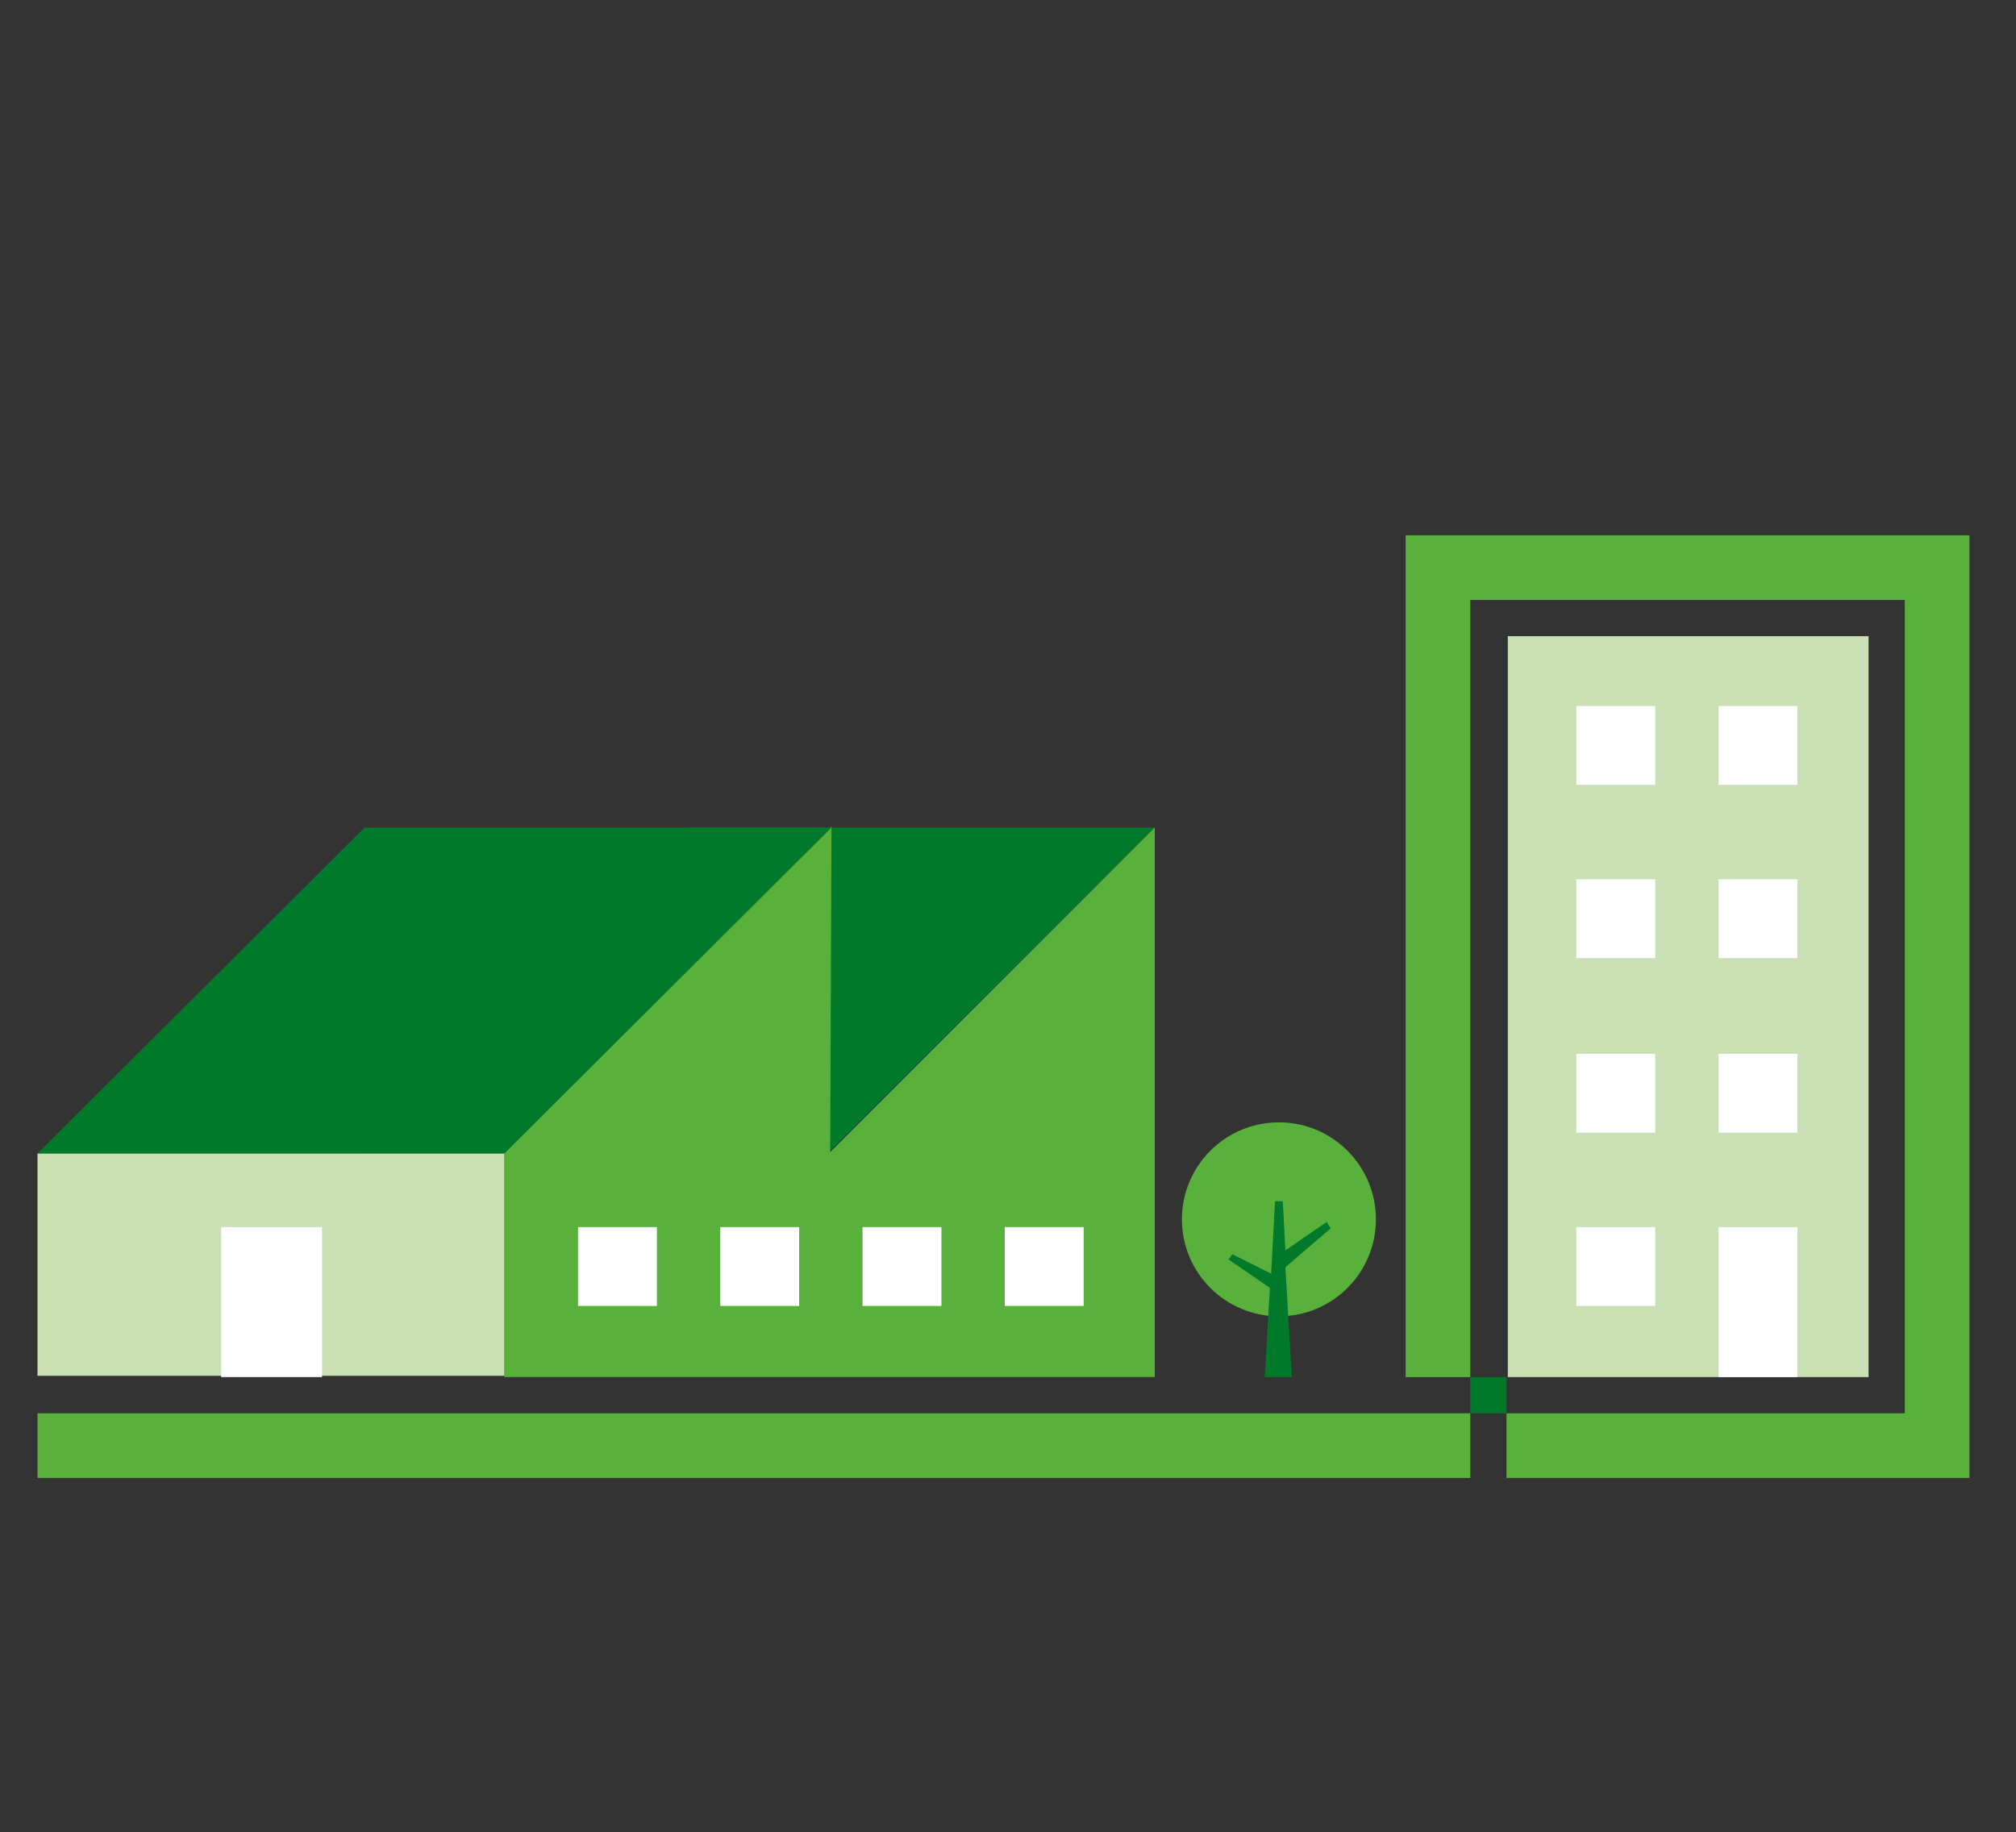
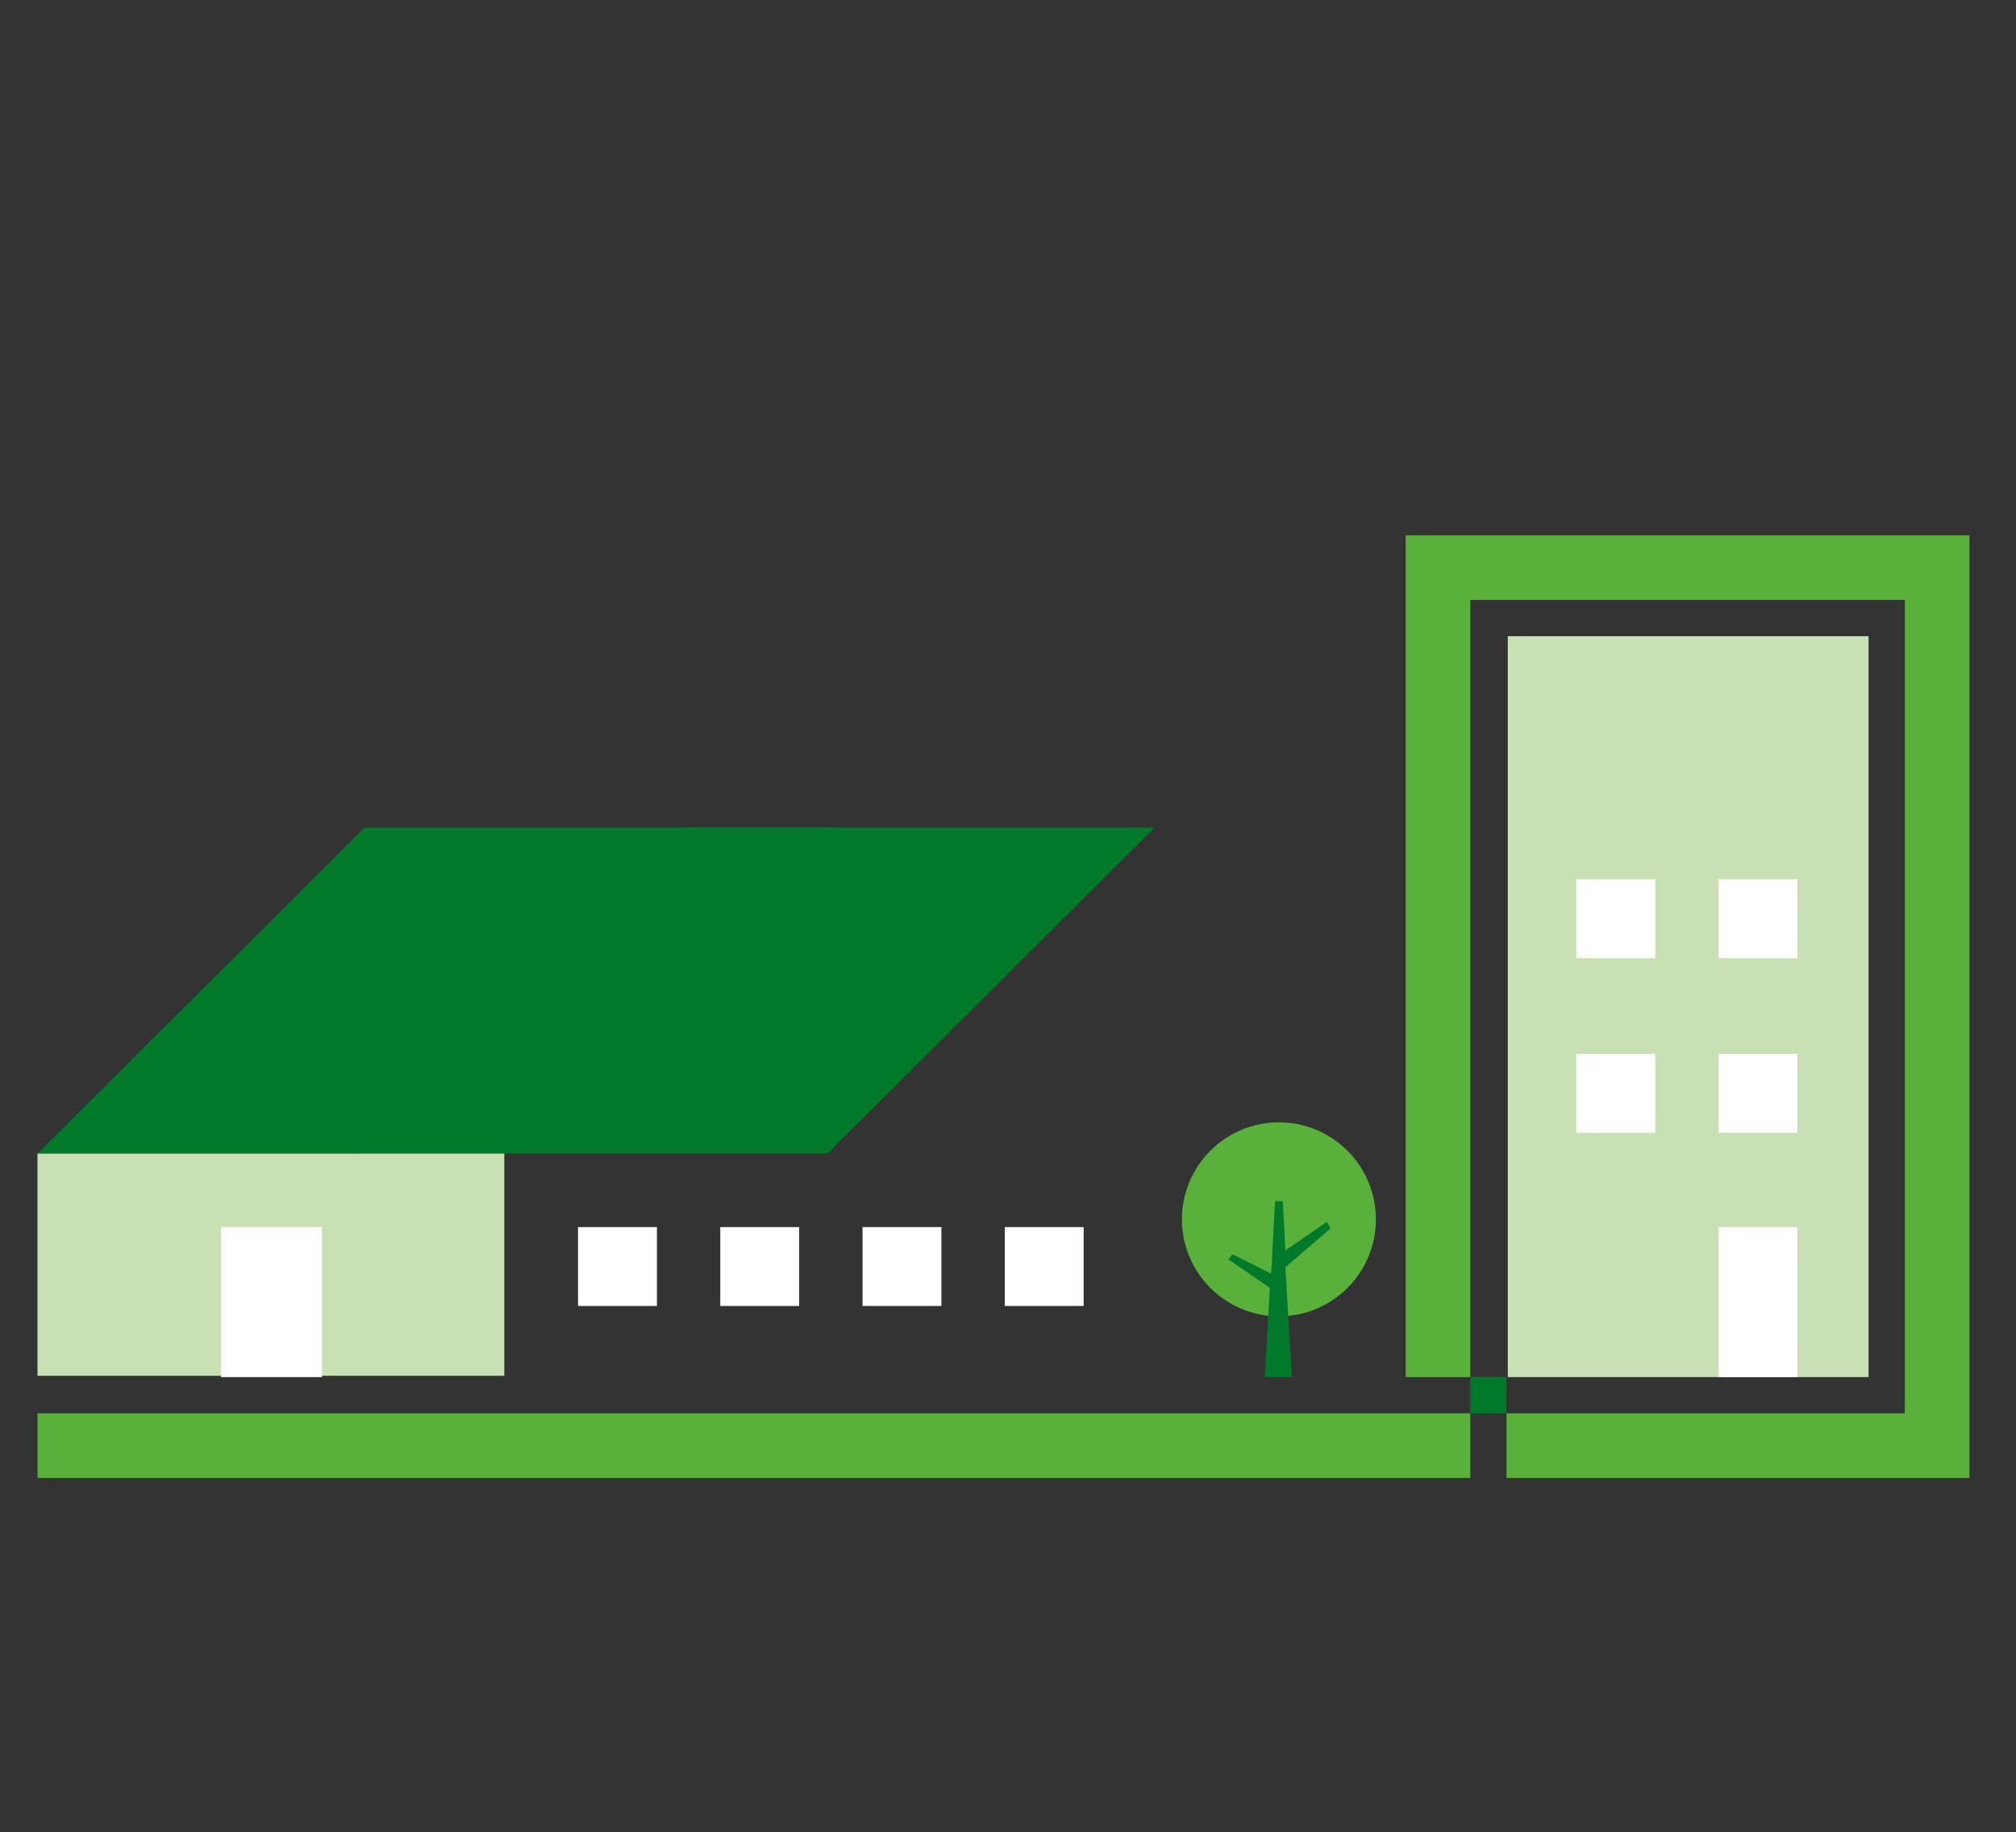
<svg xmlns="http://www.w3.org/2000/svg" version="1.1" viewBox="0 0 155.9 141.7">
  <rect x="0" y="0" width="155.9" height="141.7" fill="#333333" stroke="none" />
  <defs>
    <style>
      .cls-1 {
        fill: #59b13c;
      }

      .cls-2 {
        fill: #fff;
      }

      .cls-3 {
        fill: #c9e0b4;
      }

      .cls-4 {
        fill: none;
        stroke: #59b13c;
        stroke-miterlimit: 10;
        stroke-width: 5px;
      }

      .cls-5 {
        fill: #00792b;
      }
    </style>
  </defs>
  <g>
    <g id="Icon">
      <line class="cls-4" x1="2.9" y1="111.8" x2="113.7" y2="111.8" />
      <polyline class="cls-4" points="111.2 106.5 111.2 43.9 149.8 43.9 149.8 111.8 116.5 111.8" />
      <polygon class="cls-5" points="89.3 64 53.2 64 27.9 89.2 64 89.2 89.3 64" />
      <rect class="cls-3" x="116.6" y="49.2" width="27.9" height="57.3" />
-       <polygon class="cls-1" points="88.7 106.5 39 106.5 39 89.2 64.3 63.9 64.2 89.1 89.3 64 89.3 106.5 88.7 106.5" />
      <rect class="cls-3" x="2.9" y="89.2" width="36.1" height="17.2" />
      <polygon class="cls-5" points="64.3 64 28.2 64 2.9 89.2 39 89.2 64.3 64" />
      <rect class="cls-2" x="17.1" y="94.9" width="7.8" height="11.6" />
      <rect class="cls-5" x="113.7" y="106.5" width="2.8" height="2.8" />
    </g>
    <g id="Isolationsmodus">
      <g>
        <rect class="cls-2" x="44.7" y="94.9" width="6.1" height="6.1" />
        <rect class="cls-2" x="55.7" y="94.9" width="6.1" height="6.1" />
        <rect class="cls-2" x="66.7" y="94.9" width="6.1" height="6.1" />
        <rect class="cls-2" x="77.7" y="94.9" width="6.1" height="6.1" />
      </g>
      <g>
-         <rect class="cls-2" x="121.9" y="54.6" width="6.1" height="6.1" />
-         <rect class="cls-2" x="132.9" y="54.6" width="6.1" height="6.1" />
-       </g>
+         </g>
      <g>
        <rect class="cls-2" x="121.9" y="68" width="6.1" height="6.1" />
        <rect class="cls-2" x="132.9" y="68" width="6.1" height="6.1" />
      </g>
      <g>
        <rect class="cls-2" x="121.9" y="81.5" width="6.1" height="6.1" />
        <rect class="cls-2" x="132.9" y="81.5" width="6.1" height="6.1" />
      </g>
      <g>
-         <rect class="cls-2" x="121.9" y="94.9" width="6.1" height="6.1" />
        <rect class="cls-2" x="132.9" y="94.9" width="6.1" height="11.6" />
      </g>
      <g>
        <circle class="cls-1" cx="98.9" cy="94.3" r="7.5" />
        <polygon class="cls-5" points="102.9 95 102.6 94.5 99.4 96.7 99.2 92.9 98.6 92.9 98.3 98.5 95.3 97 95 97.4 98.2 99.6 97.8 106.5 99.9 106.5 99.4 98 102.9 95" />
      </g>
    </g>
  </g>
</svg>